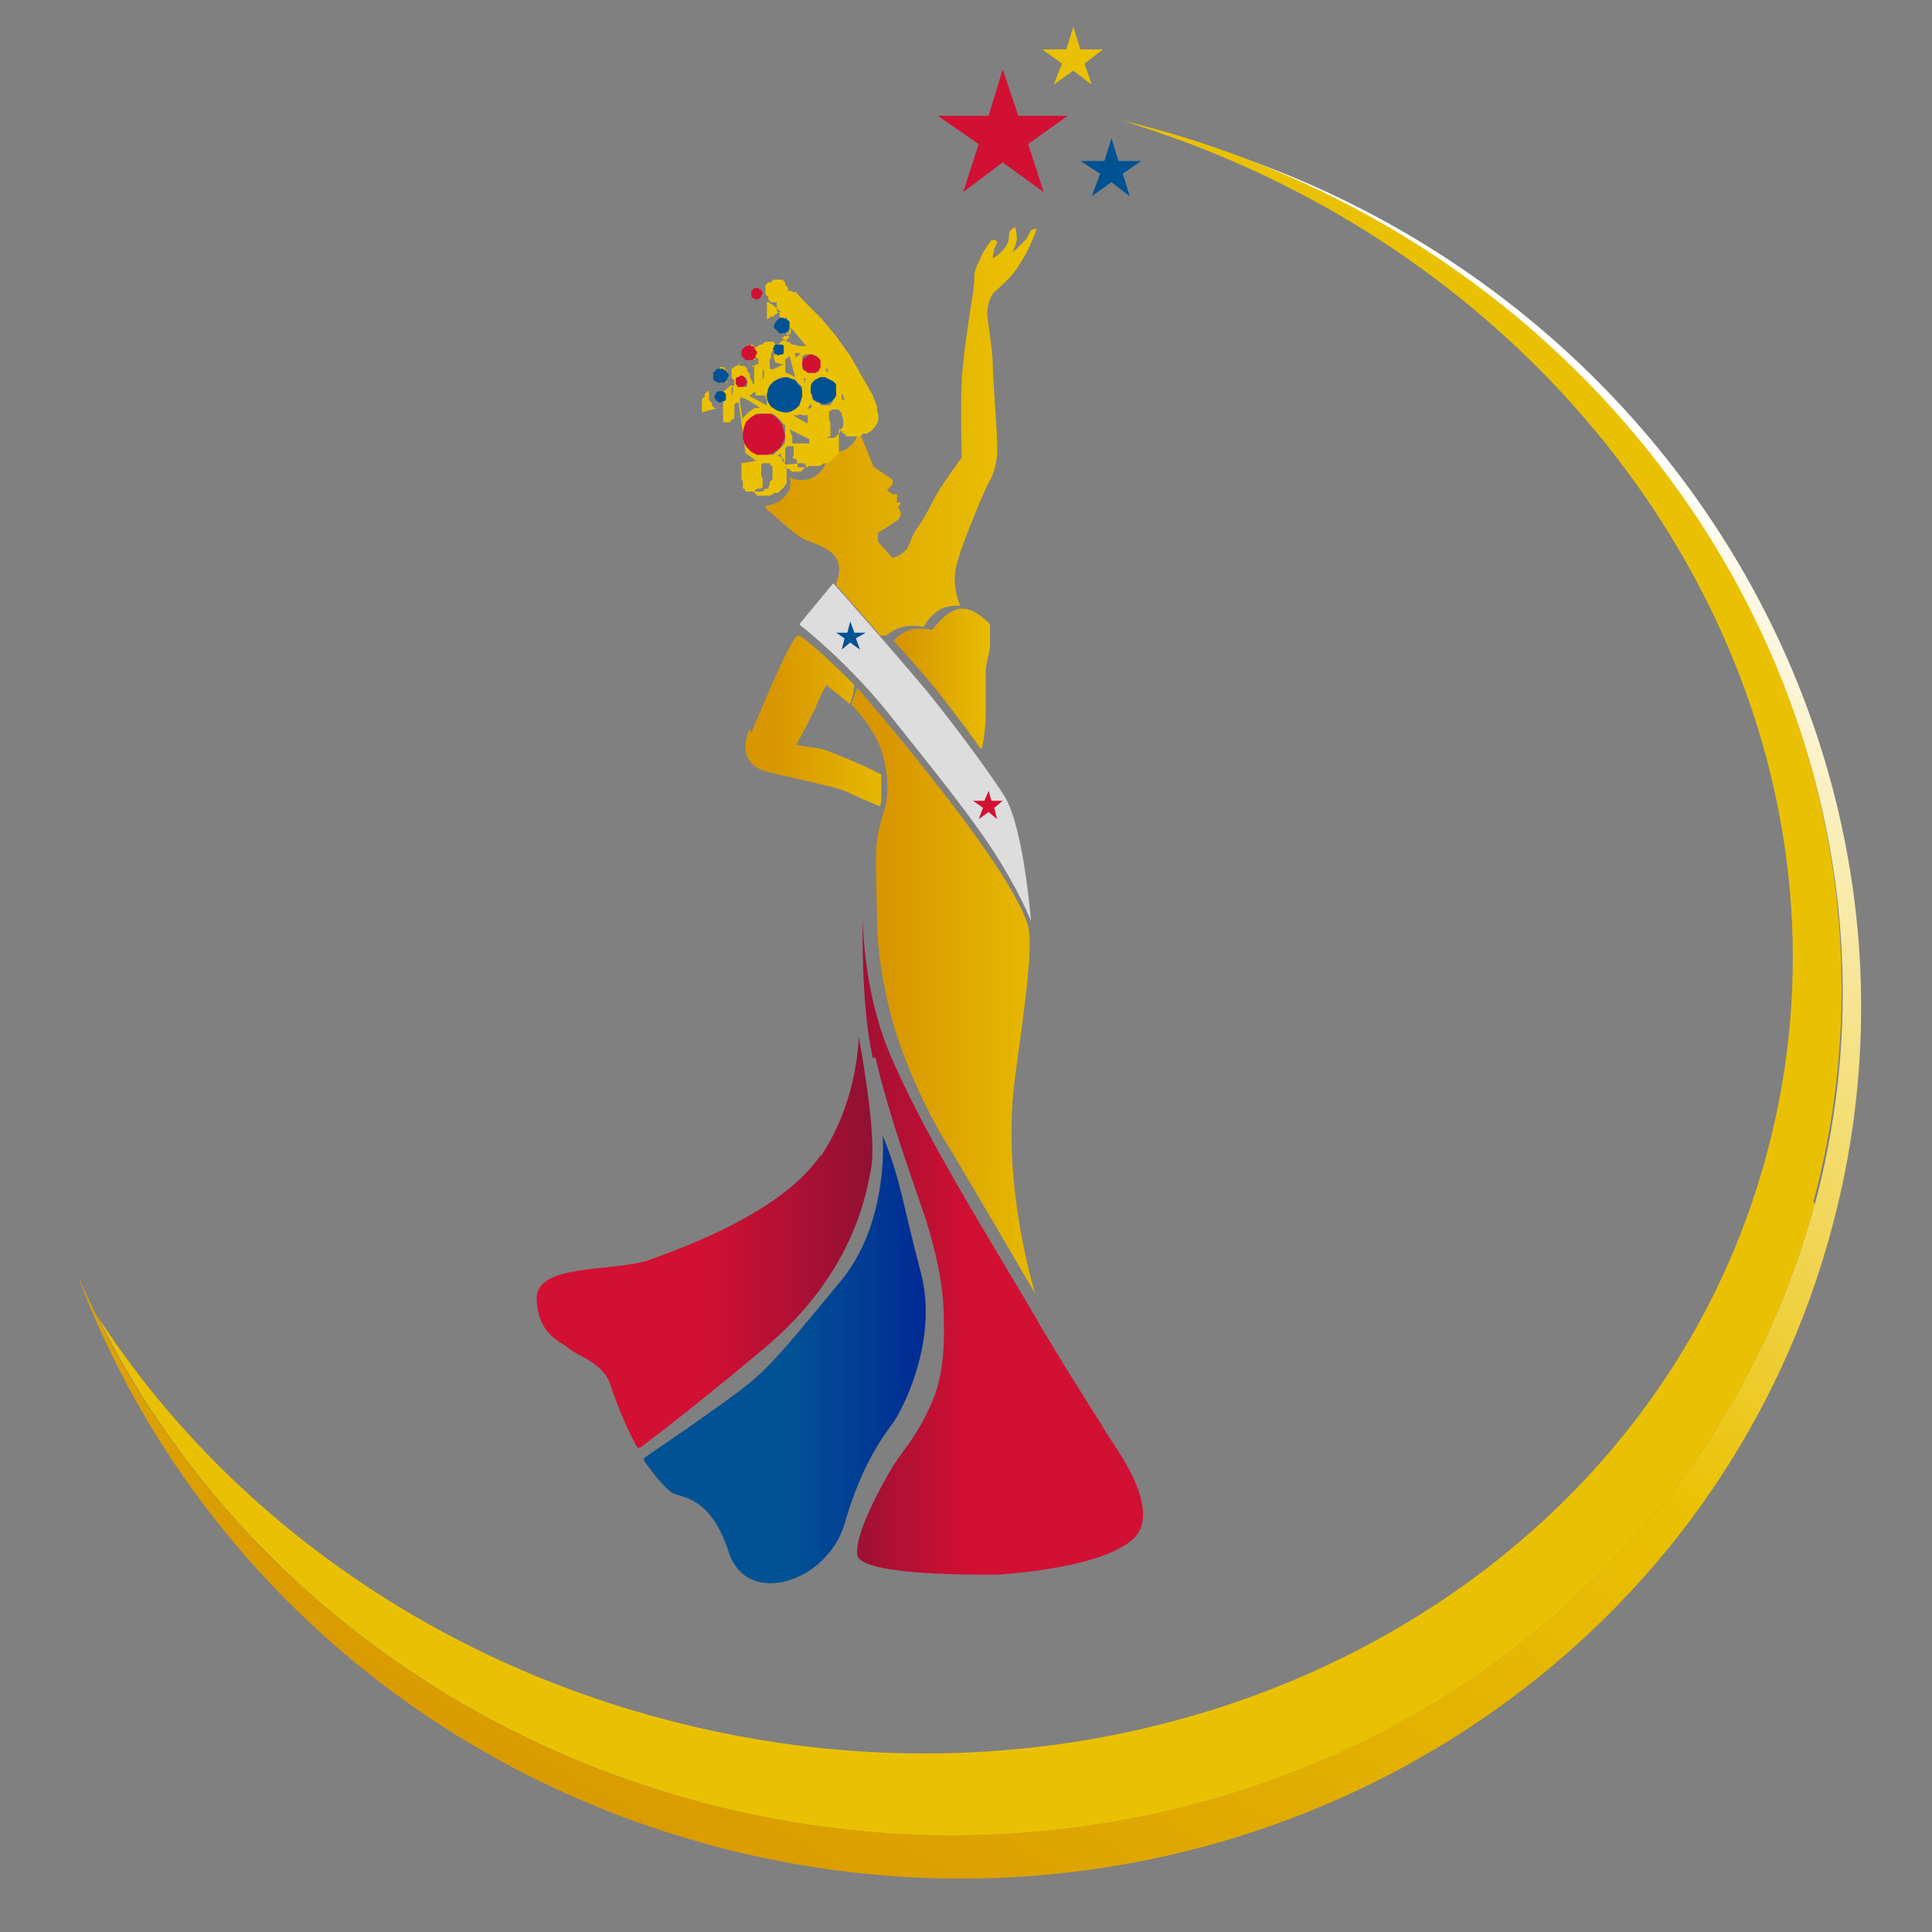
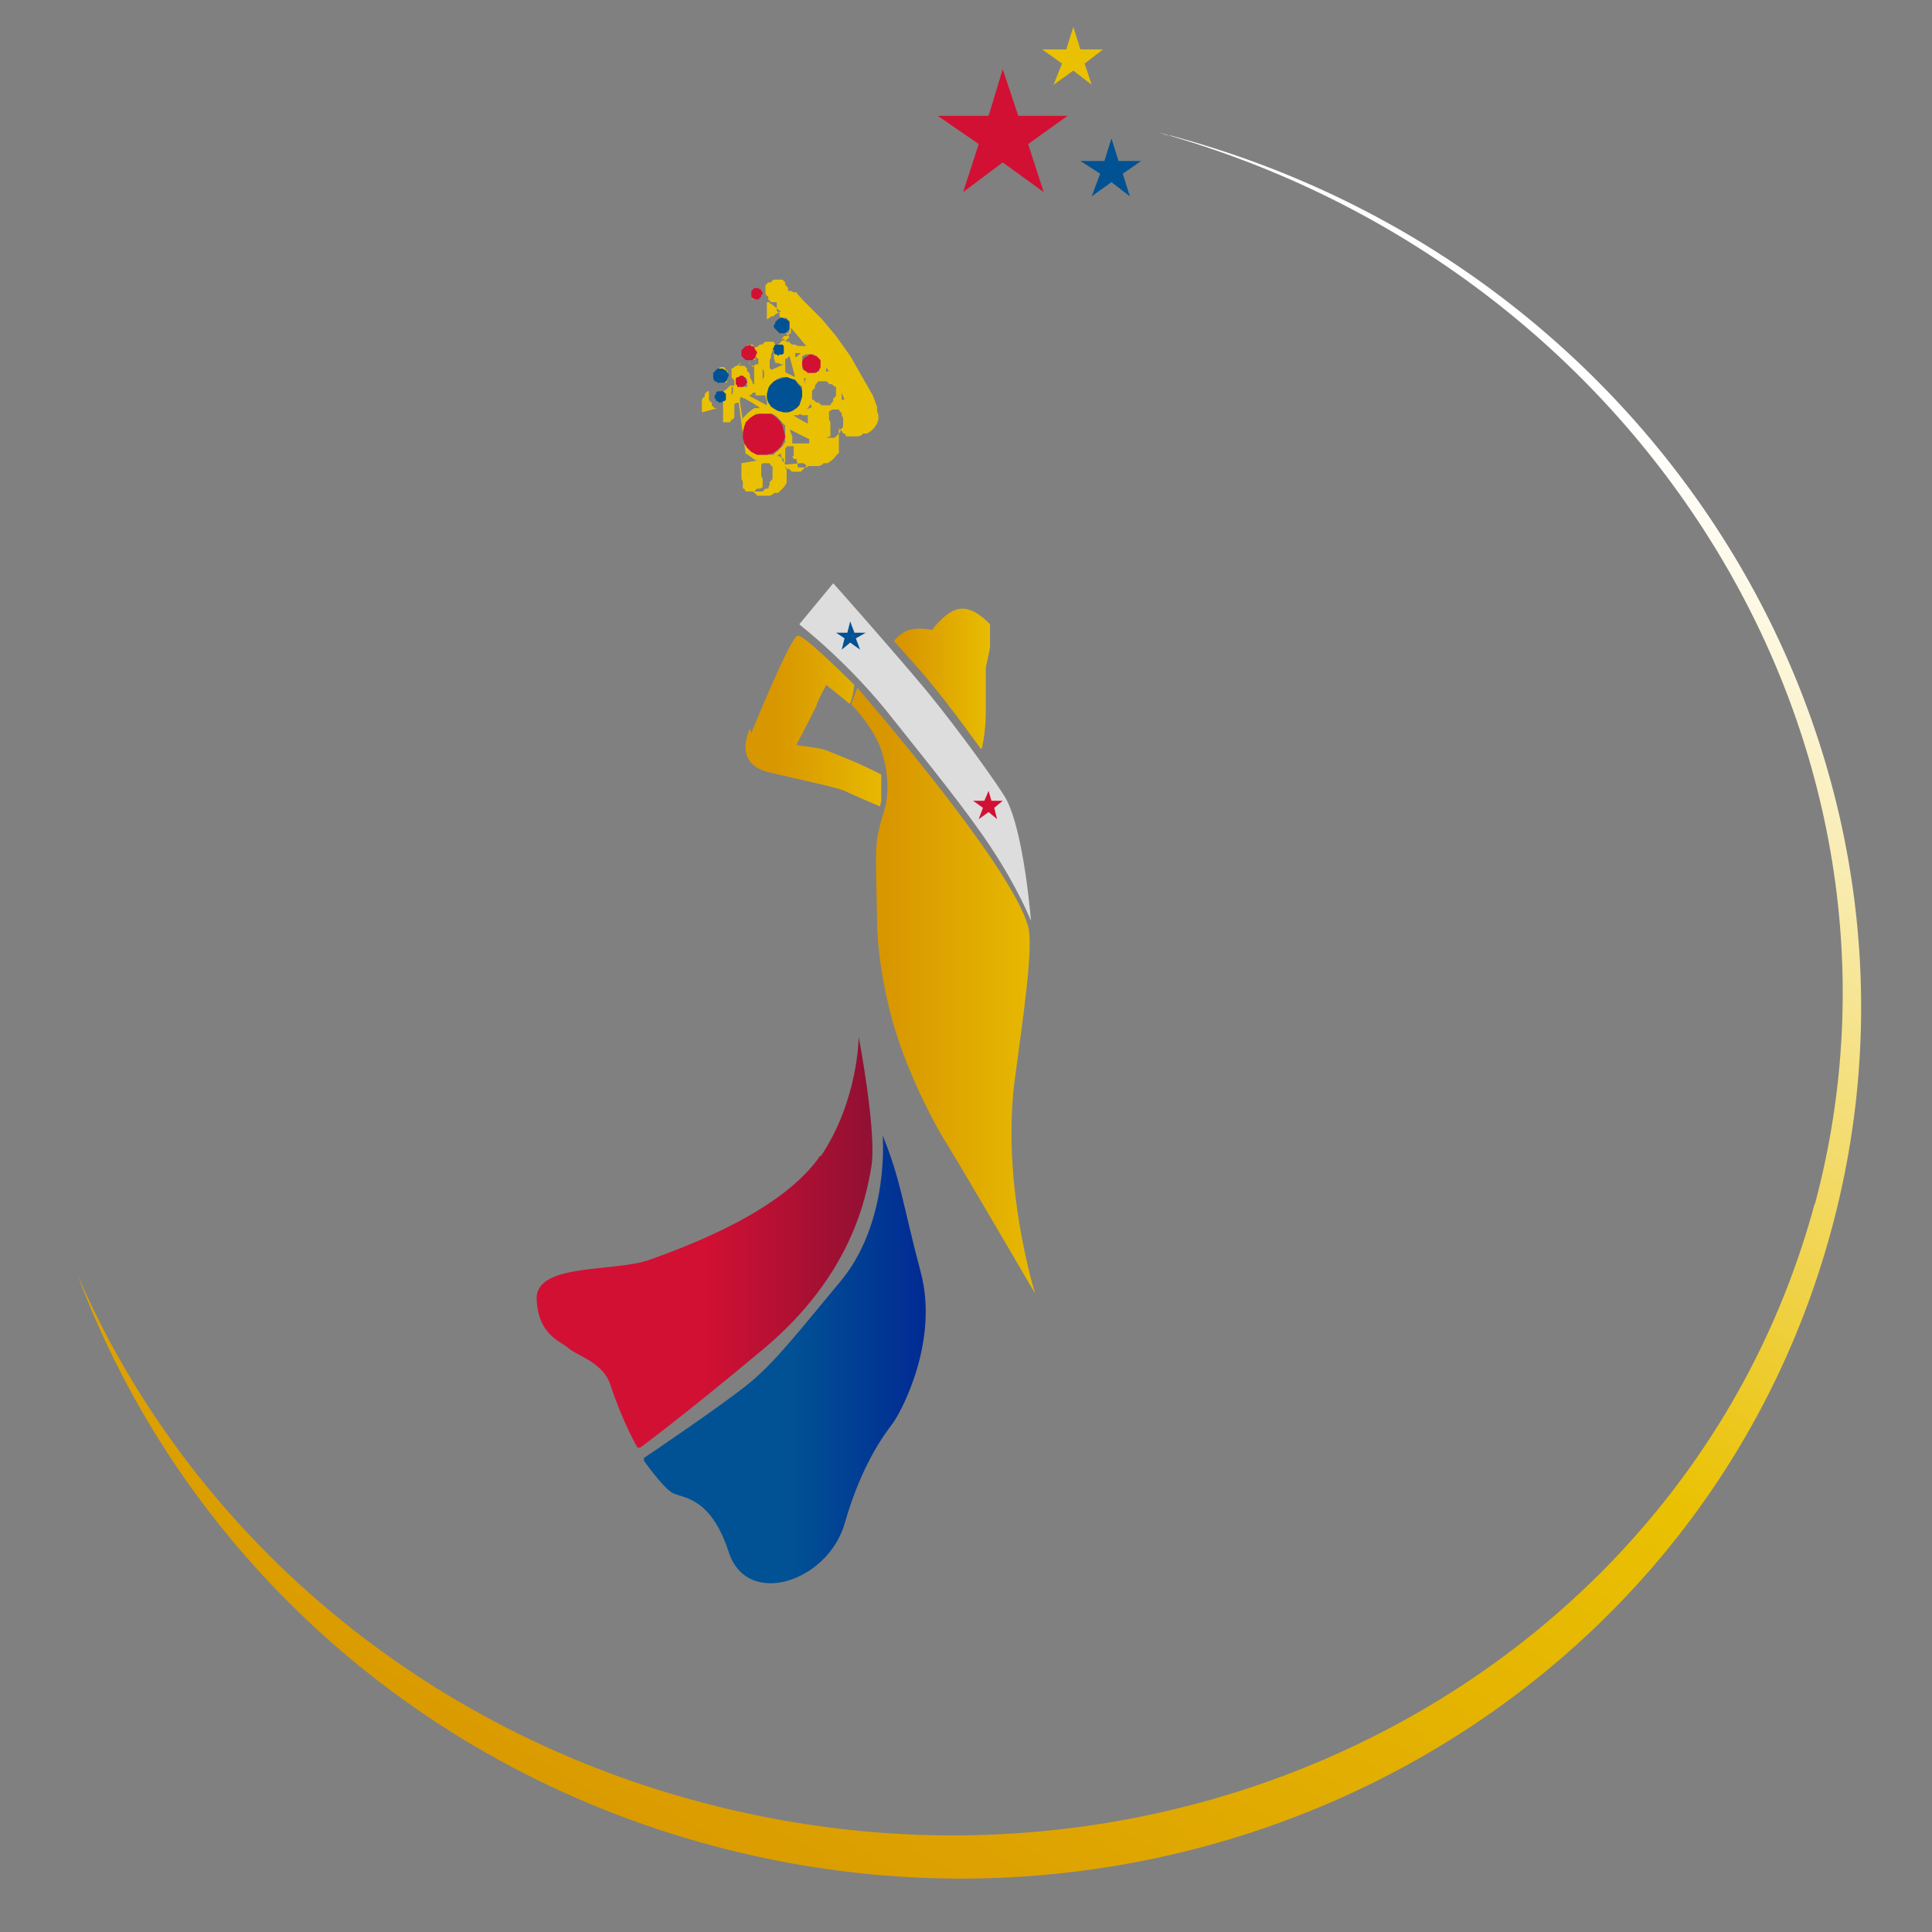
<svg xmlns="http://www.w3.org/2000/svg" xmlns:xlink="http://www.w3.org/1999/xlink" id="Layer_1" width="1.9in" height="1.9in" version="1.1" viewBox="0 0 136.8 136.8">
  <rect x="0" y="0" width="136.8" height="136.8" fill="#808080" stroke="none" />
  <defs>
    <style>
      .st0 {
        fill: none;
      }

      .st1, .st2, .st3, .st4 {
        fill-rule: evenodd;
      }

      .st1, .st5 {
        fill: #eac102;
      }

      .st6 {
        fill: url(#linear-gradient2);
      }

      .st7 {
        fill: url(#linear-gradient1);
      }

      .st8 {
        fill: url(#linear-gradient3);
      }

      .st9 {
        fill: url(#linear-gradient6);
      }

      .st10 {
        fill: url(#linear-gradient7);
      }

      .st11 {
        fill: url(#linear-gradient5);
      }

      .st12 {
        fill: url(#linear-gradient4);
      }

      .st2, .st13 {
        fill: #d21033;
      }

      .st3 {
        fill: #005293;
      }

      .st14 {
        fill: url(#linear-gradient);
      }

      .st15 {
        fill: #015294;
      }

      .st16 {
        clip-path: url(#clippath-1);
      }

      .st17 {
        clip-path: url(#clippath-3);
      }

      .st18 {
        clip-path: url(#clippath-4);
      }

      .st19 {
        clip-path: url(#clippath-2);
      }

      .st20 {
        clip-path: url(#clippath-7);
      }

      .st21 {
        clip-path: url(#clippath-6);
      }

      .st22 {
        clip-path: url(#clippath-5);
      }

      .st23 {
        fill: #ffed16;
      }

      .st4 {
        fill: #ddd;
      }

      .st24 {
        clip-path: url(#clippath);
      }
    </style>
    <clipPath id="clippath">
      <path class="st0" d="M128.5,85.2c-8.8,32.7-44.1,51.7-78.9,42.4-20.7-5.5-36.5-19.8-44.1-37.3,7.1,19,23.3,34.6,45,40.4,34.8,9.3,70.2-10.2,79.2-43.7,9-33.4-12-68.1-46.8-77.4-.3,0-.5-.1-.8-.2,34.3,9.6,55.1,43.4,46.4,75.9" />
    </clipPath>
    <linearGradient id="linear-gradient" x1="55" y1="285.7" x2="55.5" y2="285.7" gradientTransform="translate(-13733.6 71427.6) scale(249.8 -249.8)" gradientUnits="userSpaceOnUse">
      <stop offset="0" stop-color="#d89600" />
      <stop offset=".5" stop-color="#eac102" />
      <stop offset="1" stop-color="#fff" />
      <stop offset="1" stop-color="#fff" />
    </linearGradient>
    <clipPath id="clippath-1">
      <path class="st0" d="M58.1,81.8c-2.7,4-9.6,6.5-12.1,7.4-2.5.9-8.1.2-8,2.8.1,2.6,1.8,3,2.3,3.5.6.5,2.4,1,2.9,2.5,1,3,2,4.6,2,4.6,0,0,2.9-2.1,9-7.2,6-5.1,7.1-10.4,7.5-12.8.4-2.4-.9-9.2-.9-9.2,0,0,0,4.5-2.7,8.5" />
    </clipPath>
    <linearGradient id="linear-gradient1" x1="51.6" y1="284.3" x2="52.1" y2="284.3" gradientTransform="translate(-2402.7 13540.8) scale(47.3 -47.3)" gradientUnits="userSpaceOnUse">
      <stop offset="0" stop-color="#d21033" />
      <stop offset=".5" stop-color="#d21033" />
      <stop offset="1" stop-color="#911033" />
    </linearGradient>
    <clipPath id="clippath-2">
      <path class="st0" d="M59.7,90.5c-3.4,4.1-4.8,5.9-6.6,7.4-1.8,1.5-7.6,5.4-7.6,5.4,0,0,1.4,2,2.1,2.4.7.4,2.7.2,4,4.2,1.3,4,7,2.1,8.2-2,1.2-4.2,2.8-6.3,3.4-7.1.6-.8,3.3-5.8,2-10.7-1.3-4.9-1.4-6.5-2.7-9.7,0,0,.5,5.9-2.8,10.1" />
    </clipPath>
    <linearGradient id="linear-gradient2" x1="50.7" y1="284.3" x2="51.2" y2="284.3" gradientTransform="translate(-1972 11419) scale(39.8 -39.8)" gradientUnits="userSpaceOnUse">
      <stop offset="0" stop-color="#015294" />
      <stop offset=".5" stop-color="#015294" />
      <stop offset="1" stop-color="#012994" />
    </linearGradient>
    <clipPath id="clippath-3">
-       <path class="st0" d="M62,74.9c.9,4,2.7,8.9,3.3,10.7.6,1.7,1.4,4.6,1.5,6.9.1,2.4.1,4.8-.9,7-1,2.2-1.8,3-2.6,4.2-.8,1.3-2.8,4.9-2.6,6.4.2,1.4,7.6,1.4,9.4,1.4.2,0,.3,0,.4,0,.2,0,7.4-.4,9.7-2.5,2.4-2.1-1.8-7.3-1.9-7.6,0-.1-2-3.1-4.5-7.3-3.1-5.4-7.8-12.7-10.5-18.8-2.3-5-2.2-10.4-2.2-10.4,0,0-.2,6,.7,10M61.3,64.9h0s0,0,0,0" />
-     </clipPath>
+       </clipPath>
    <linearGradient id="linear-gradient3" x1="50.3" y1="284.1" x2="50.8" y2="284.1" gradientTransform="translate(-1963.3 11513.4) scale(40.2 -40.2)" gradientUnits="userSpaceOnUse">
      <stop offset="0" stop-color="#911033" />
      <stop offset=".5" stop-color="#d21033" />
      <stop offset="1" stop-color="#d21033" />
    </linearGradient>
    <clipPath id="clippath-4">
      <path class="st0" d="M60.3,49.9s1.2,1.2,1.9,2.7c.7,1.6.8,3.6.4,4.8-.7,2.4-.6,2.2-.5,7.6,0,2.3.5,5.5,1.4,8.3,1.2,3.7,3,6.8,3.3,7.3.6.9,6.5,11,6.5,11,0,0-2.5-7.9-1.4-15.5.5-3.8,1.3-9,.9-10.5-1.2-4.4-12.1-16.9-12.1-16.9l-.4,1.1Z" />
    </clipPath>
    <linearGradient id="linear-gradient4" x1="47.6" y1="283" x2="48.1" y2="283" gradientTransform="translate(-1175 7415.8) scale(26 -26)" gradientUnits="userSpaceOnUse">
      <stop offset="0" stop-color="#d89600" />
      <stop offset="1" stop-color="#eac102" />
    </linearGradient>
    <clipPath id="clippath-5">
      <path class="st0" d="M68,43.1c-1,.1-2,1.5-2,1.5,0,0-.9-.2-1.6,0-.7.2-1.1.8-1.1.8,0,0,1.4,1.5,2.8,3.2,1.7,2.1,3.4,4.5,3.4,4.5,0,0,.3-1.2.3-2.6,0-1.3,0-2.8,0-3.1,0-.3.2-.9.3-1.6,0-.8,0-1.6,0-1.6,0,0-1-1.1-1.9-1.1s0,0-.1,0" />
    </clipPath>
    <linearGradient id="linear-gradient5" x1="40.3" y1="279.5" x2="40.8" y2="279.5" gradientTransform="translate(-484.1 3846.1) scale(13.6 -13.6)" xlink:href="#linear-gradient4" />
    <clipPath id="clippath-6">
      <path class="st0" d="M53.1,51.6s-1.3,2.5,1.4,3.1c2.6.6,4.9,1.1,5.3,1.3.4.2,2.5,1.1,2.5,1.1,0,0,.2-.6.2-1.1,0-.6,0-1.1,0-1.1,0,0-.9-.5-2.1-1-1-.4-2.1-.9-2.4-.9-1-.2-1.7-.2-1.6-.3.3-.5,1.3-2.5,1.4-2.7,0-.2.7-1.5.7-1.5,0,0,1.4,1.1,1.6,1.3.2.2.4-1.3.4-1.3,0,0-3.5-3.5-4-3.5,0,0,0,0,0,0-.5,0-3.3,6.9-3.3,6.9" />
    </clipPath>
    <linearGradient id="linear-gradient6" x1="45.2" y1="281.2" x2="45.7" y2="281.2" gradientTransform="translate(-813.1 5438.3) scale(19.2 -19.2)" xlink:href="#linear-gradient4" />
    <clipPath id="clippath-7">
      <path class="st0" d="M73.1,16.2c-.2.2-.3.6-.5.8-.4.4-.9.9-.9.9,0,0,.2-.5.3-.9,0-.5-.1-.9-.1-.9,0,0-.2,0-.4.3-.1.2,0,.6-.2.9-.3.6-1,1-1,1,0,0,0-.3.1-.6,0-.2.2-.4.2-.5,0-.3-.4-.2-.4-.2,0,0-.4.5-.7,1.1-.2.5-.5,1-.5,1.3,0,.6-.1,1.5-.2,1.9,0,.2-.5,2.9-.7,5.5-.1,2.3,0,5.6,0,5.6,0,0-1.2,1.6-1.9,2.8-.3.6-.8,1.6-1.4,2.4-.3.5-.4,1.1-.7,1.4-.4.4-.9.5-.9.5l-1-1.1s-.1-.5,0-.7c.2-.1,1.4-.9,1.4-.9,0,0,.2-.3.2-.4,0-.2-.2-.5-.2-.5l.2-.3h-.1c0-.1-.2,0-.2,0v-.4c.1,0,0-.2,0-.2h-.3l-.4-.3.4-.4v-.3c.1,0-1.3-.9-1.4-1,0-.2-1-2.5-1-2.5,0,0,0,.4-.5,1-.9.9-1.9.3-1.9.3,0,0,.5.8-.4,1.7-1,.9-2.1.3-2.1.3,0,0,.4.8-.6,1.6-.7.5-1.3.4-1.3.4,0,0,.8.7,1.6,1.4.4.3,1,.9,1.6,1.1.9.3,1.7.7,2,1.2.5.8,0,1.8,0,1.8h0c0,0,0,0,0,.1,0,.1.3.3.5.6,1,1.1,2.8,3.2,2.8,3.2,0,0,.6-.6,1.4-.8.7-.2,1.5,0,1.5,0,0,0,.4-.8,1.1-1.2.6-.4,1.5-.3,1.5-.3,0,0-.4-.8-.4-1.9,0-.6.2-1.3.4-1.9.5-1.5,1.8-4.6,2-4.9.2-.3.7-1.4.6-2.7,0-1.3-.3-4.6-.3-5.6,0-1-.4-3.4-.4-3.7,0-.3.1-1.2.6-1.6.2-.2,1.2-1,1.7-1.9.8-1.2,1.2-2.5,1.2-2.5,0,0,0,0,0,0,0,0-.3,0-.5.2" />
    </clipPath>
    <linearGradient id="linear-gradient7" x1="50.3" y1="282.6" x2="50.8" y2="282.6" gradientTransform="translate(-1888.8 10947.7) scale(38.6 -38.6)" xlink:href="#linear-gradient4" />
  </defs>
  <g class="st24">
    <rect class="st14" x="-17.8" y="-15.7" width="179.7" height="180.6" transform="translate(-28.6 99.7) rotate(-60)" />
  </g>
-   <path class="st1" d="M128.5,85.2c-8.8,32.7-44.1,51.7-78.9,42.4-19.5-5.2-34.7-18.2-42.7-34.4,8.6,13.3,22.7,23.9,40,28.5,34.8,9.3,69.8-8.6,78.2-40,8.3-30.8-12.2-63.1-45.8-73.2.7.2,1.3.3,2,.5,34.8,9.3,55.9,43.4,47.1,76.1" />
  <g class="st16">
    <rect class="st7" x="37.8" y="73.3" width="24.3" height="29.2" />
  </g>
  <g class="st19">
    <rect class="st6" x="45.6" y="80.4" width="21" height="33.5" />
  </g>
  <g class="st17">
    <rect class="st8" x="60.6" y="64.9" width="22.1" height="46.6" />
  </g>
  <g class="st18">
    <rect class="st12" x="60.3" y="48.7" width="13.1" height="42.9" />
  </g>
  <path class="st4" d="M56.7,44.3s3.5,2.7,6.6,6.7c2.3,2.9,5,6.2,6.8,8.9,2,3,2.9,5.3,2.9,5.3,0,0-.5-6.4-1.8-8.7-.6-1-3-4.4-5.6-7.6-3.2-3.8-6.6-7.6-6.6-7.6l-2.4,2.9Z" />
  <g class="st22">
    <rect class="st11" x="63.2" y="43.1" width="6.9" height="9.9" />
  </g>
  <g class="st21">
    <rect class="st9" x="51.8" y="44.7" width="10.6" height="12.4" />
  </g>
  <g class="st20">
-     <rect class="st10" x="54.2" y="16.1" width="19.4" height="28.9" />
-   </g>
+     </g>
  <g>
    <polygon class="st2" points="71 4.9 72.1 8.2 75.6 8.2 72.8 10.2 73.9 13.6 71 11.5 68.2 13.6 69.3 10.2 66.4 8.2 70 8.2 71 4.9" />
    <polygon class="st3" points="78.7 9.8 79.2 11.4 80.8 11.4 79.5 12.3 80 13.9 78.7 12.9 77.3 13.9 77.9 12.3 76.5 11.4 78.2 11.4 78.7 9.8" />
    <polygon class="st1" points="76 1.9 76.5 3.5 78.1 3.5 76.8 4.5 77.3 6 76 5 74.6 6 75.2 4.5 73.8 3.5 75.5 3.5 76 1.9" />
    <polygon class="st3" points="60.2 44 60.5 44.8 61.3 44.8 60.6 45.2 60.9 46 60.2 45.5 59.6 46 59.8 45.2 59.2 44.8 60 44.8 60.2 44" />
    <polygon class="st2" points="70 56 70.2 56.7 71 56.7 70.4 57.2 70.6 58 70 57.5 69.3 58 69.6 57.2 68.9 56.7 69.7 56.7 70 56" />
  </g>
  <path class="st5" d="M55.6,32.9v-.2c-.1,0,0,.2,0,.2v.2c0,0,.1.2.1.2v.3s0,.3,0,.3v.3c0,0-.2.3-.2.3l-.2.2-.2.2h-.3c0,.1-.3.2-.3.2h-.3s-.3,0-.3,0h-.3c0-.1-.3-.3-.3-.3h-.1c0,0-.1-.2-.1-.2h-.1c0-.1,0-.2,0-.2h0c0-.1,0-.2,0-.2h0c0-.1,0-.3,0-.3h0c0-.1,0-.3,0-.3l-.7-5.1h0c0,0,0-.2,0-.2h0c0,0,0,0,0,0v.2c-.1,0-.3.1-.3.1h0c0,.1,0,.2,0,.2h0c0,0,0,.2,0,.2h0c0,0,0,.2,0,.2h0c0,.1,0,.3,0,.3h0c0,.1-.1.2-.1.2h-.1c0,0-.1.2-.1.2h-.1s-.1,0-.1,0h-.1s-.1,0-.1,0h-.1c0,0,0-.1,0-.1h0c0,0,0-.1,0-.1h0c0,0,0-.1,0-.1h0c0,0,0-.2,0-.2h0c0,0,0-.2,0-.2h0c0,0,0-.2,0-.2h0c0,0,0-.4,0-.4v-.3s0-.3,0-.3v-.3c.1,0,.3-.2.3-.2l.2-.2h.3c0-.1,0-.2,0-.2v-.2c-.1,0-.2-.2-.2-.2v-.2s0-.2,0-.2v-.2c.1,0,.3-.2.3-.2h.2c0-.1.2-.2.2-.2h.2s.2,0,.2,0h.2c0,.1.2.3.2.3h0c0,.1,0,0,0,0l.2-.2h.2c0-.1,0-.2,0-.2v-.2c-.1,0-.2-.2-.2-.2v-.2s0-.2,0-.2v-.2c.1,0,.3-.2.3-.2h.2c0-.1.2-.2.2-.2h.2s.2,0,.2,0h.2c0,.1.2.3.2.3h0c0,0,.2-.2.2-.2l.2-.2h.3c0-.1.2-.2.2-.2h0c0,0-.1-.2-.1-.2h-.1c0-.1-.1-.3-.1-.3h-.1c0-.1-.1-.3-.1-.3h0c0-.1,0-.3,0-.3v-.2c0,0-.2-.2-.2-.2v-.2c0,0-.2-.2-.2-.2v-.2c0,0,0-.2,0-.2v-.2s-.2,0-.2,0h-.2c0,0-.2-.2-.2-.2v-.2c-.1,0-.2-.2-.2-.2v-.2s0-.2,0-.2v-.2c0,0,.2-.2.2-.2h.2c0-.1.2-.2.2-.2h.2s.2,0,.2,0h.2c0,0,.2.2.2.2v.2c.1,0,.2.2.2.2v.2s0,0,0,0h.2s.2.1.2.1h.2c0,.1.6.7.6.7l.6.6.6.6.5.6.5.6.5.7.5.7.4.7.4.7.4.7.4.7.3.8v.3c0,0,.1.3.1.3v.3s-.1.3-.1.3l-.2.3-.2.2-.3.2h-.3c0,.1-.3.2-.3.2h-.3s-.3,0-.3,0h-.3c0-.1-.1-.2-.1-.2h-.1c0,0-.1-.2-.1-.2h-.1c0,0-.1-.2-.1-.2h0c0,.1,0,.2,0,.2h0c0,.1,0,.3,0,.3h0c0,.1,0,.4,0,.4v.3s0,.3,0,.3v.3c-.1,0-.3.3-.3.3l-.2.2-.3.2h-.3c0,.1-.3.2-.3.2h-.3s-.3,0-.3,0h-.3c0-.1-.2-.2-.2-.2h-.2ZM55.5,32.7v-.2c-.1,0-.2-.2-.2-.2v-.2s-.3.2-.3.2h.2c0,0,.2.2.2.2v.2ZM57.9,30.7h0c0-.1,0-.2,0-.2h0c0-.1,0-.3,0-.3h0c0-.1-.5-1.6-.5-1.6l-.2.3-.3.3-.4.2h-.3c0,.1,1.4.8,1.4.8h.1c0,0,.1.1.1.1h.1c0,0,.1.2.1.2h0ZM56.4,32.5h-.2c0,0-.1-.2-.1-.2h0s0,0,0,0h0s0,0,0,0h0s0,0,0,0h0s0,0,0,0h0s0,0,0,0h0s0,0,0,0h.1c0,0,0,.1,0,.1h0s0,0,0,0h0s0,0,0,0h0c0,0,0-.1,0-.1h0c0,0,0-.2,0-.2h0c0,0,0-.2,0-.2h0c0,0,0-.2,0-.2h0c0,0,0-.1,0-.1h0s-.1,0-.1,0h-.1s-.1,0-.1,0h-.1s-.1,0-.1,0h0s0,.1,0,.1h-.1c0,0,0,.2,0,.2h0c0,.1,0,.3,0,.3h0c0,.1,0,.3,0,.3h0c0,.1,0,.3,0,.3h0c0,.1,0,.2,0,.2h0c0,0,.1.2.1.2h.2c0,.1.2.2.2.2h.2s.2,0,.2,0h.2c0,0,.2-.2.2-.2l.2-.2v-.2c.1,0,.2-.2.2-.2v-.2s0-.2,0-.2v-.3c0,0,0-.1,0-.1h0c0-.1,0-.2,0-.2h0c0,0,0-.2,0-.2h0c0,0,0-.2,0-.2h0c0,0,0-.1,0-.1h0c0,0-1.4-.7-1.4-.7l.2.5v.5s0,0,0,0h0s.2,0,.2,0h.2s.2,0,.2,0h.2s.2,0,.2,0h.2c0,0,.1.2.1.2h.1c0,.1.1.2.1.2h0c0,.1,0,.3,0,.3v.2s0,.2,0,.2v.2c0,0-.2.2-.2.2h-.1c0,.1-.2.2-.2.2h-.2s-.2,0-.2,0h-.2ZM51.9,27.8h0c0,0,0-.2,0-.2h0c0-.1,0-.2,0-.2h0c0-.1,0,0,0,0h-.1c0,0,0,.2,0,.2h0c0,0,0,.2,0,.2h0c0,0,0,.2,0,.2ZM52.4,28.2h0c0,0,0-.1,0-.1h0c0,0,0-.2,0-.2h0c0,0,0,0,0,0h0c0,.1,0,.2,0,.2h0c0,.1,0,.2,0,.2h0c0,.1,0,.2,0,.2l.2,1.3v-.2c0,0,.4-.4.4-.4l.4-.3h.4c0-.1-1.1-.7-1.1-.7h-.1c0,0-.1-.1-.1-.1ZM54,26.1h0c0,0,0-.2,0-.2h0c0,0-.1-.3-.1-.3h0c0,0,0,.1,0,.1h.2c0,.1,0,.2,0,.2h0c0,0,0,.2,0,.2ZM54,26.1h0c0,0,0,.2,0,.2h0c0,0,0,.2,0,.2h0c0,0,0,.2,0,.2h0c0,0,0,.2,0,.2h0c0-.1.1-.2.1-.2h0s0,0,0,0h0c0,0,0-.1,0-.1h0c0,0,0-.1,0-.1h0c0,0,0-.2,0-.2ZM53.8,28h-.1s-.1,0-.1,0h-.1s0,0,0,0h0s0-.1,0-.1h0c0,0,0-.1,0-.1h-.2c0,.1-.2.2-.2.2h-.1s0,0,0,0h0s0,0,0,0l1.3.7v-.4c-.1,0-.1-.3-.1-.3h-.1ZM53.3,27.1h0c0,0,0,.1,0,.1h0s0,0,0,0h0s0,0,0,0h0s0,0,0,0h0c0,0,0,0,0,0h.1s0,0,0,0h0s0,0,0,0h0s0,0,0,0h0c0,0,0-.1,0-.1h0c0,0,0-.1,0-.1h0c0,0,0-.2,0-.2h0c0,0,0-.2,0-.2h0c0,0,0-.2,0-.2h0c0,0,0-.2,0-.2h0c0,0,0-.1,0-.1h0c0,0,0-.1,0-.1h0c0,0,0-.1,0-.1h-.2c0-.1-.2-.2-.2-.2h-.2s-.2,0-.2,0h-.2c0,0-.2.2-.2.2h-.1c0,.1,0,0,0,0h.2s.2,0,.2,0h.2c0,0,.2.2.2.2v.2c.1,0,.2.2.2.2v.2s0,0,0,0ZM56.8,25.9v.2c0,0,.1.1.1.1h.1c0,.1.2.2.2.2h.2s.2,0,.2,0h.2c0,0,.1-.1.1-.1h.1c0-.1,0-.3,0-.3v-.2s0-.2,0-.2v-.2c0,0-.1-.1-.1-.1h-.1c0-.1-.2-.2-.2-.2h-.2s-.2,0-.2,0h-.2c0,0-.1.1-.1.1h-.1c0,.1,0,.3,0,.3v.2s0,.2,0,.2ZM58.4,26.3h.3c0,0-.2-.3-.2-.3v.2s-.1.2-.1.2h0ZM57.1,26.8h-.2c0,0,.1.4.1.4v-.3c.1,0,.2,0,.2,0h-.2ZM56.3,24.8h0c0,.1,0,.2,0,.2v.3c0,0,.2-.1.2-.1l.2-.2h0s-.1,0-.1,0h-.3c0,0-.1,0-.1,0h0ZM51.5,26.8h0c0-.1,0-.3,0-.3h0c0-.1,0-.3,0-.3h-.1c0,0-.1-.2-.1-.2h-.1s-.1,0-.1,0h-.1s-.1.1-.1.1h0c0,.1,0,.2,0,.2h0c0,.1,0,.3,0,.3h0c0,.1,0,.3,0,.3h.1c0,0,.1.2.1.2h.1s.1,0,.1,0h.1s.1-.1.1-.1h0c0-.1,0-.2,0-.2ZM55.5,24h0c0,0,.2.2.2.2h.2c0,.1.2.2.2.2h.2c0,0,.2.1.2.1h.2s.2,0,.2,0h.2s-.1-.1-.1-.1l-.5-.6-.5-.6h0s0,.2,0,.2v.2c-.1,0-.3.2-.3.2h-.2c0,.1-.2.2-.2.2h0ZM55.2,22.1h.1s-.1-.1-.1-.1l-.6-.5h-.1c0,0,0-.1,0-.1h-.1s-.1,0-.1,0h0s0,0,0,0h0c0,0,0,.2,0,.2h0c0,0,0,.2,0,.2h0c0,.1,0,.2,0,.2h0c0,.1,0,.3,0,.3h0c0,.1,0,.3,0,.3h0c0,.1,0,.3,0,.3h0c0,0,0-.1,0-.1v-.2c.1,0,.3-.2.3-.2h.2c0-.1.2-.2.2-.2ZM55.9,23.3h0c0-.1,0-.3,0-.3h0c0-.1,0-.3,0-.3h-.1c0,0-.1-.2-.1-.2h-.1s-.1,0-.1,0h-.1s-.1.1-.1.1h0c0,.1,0,.2,0,.2h0c0,.1,0,.3,0,.3h0c0,.1,0,.3,0,.3h.1c0,0,.1.2.1.2h.1s.1,0,.1,0h.1s.1-.1.1-.1h0c0-.1,0-.2,0-.2ZM57.6,28.3l.2.2h.2c0,.1.2.2.2.2h.2s.2,0,.2,0h.2c0-.1.2-.3.2-.3v-.2c.1,0,.2-.2.2-.2v-.2s0-.2,0-.2v-.2c-.1,0-.3-.2-.3-.2h-.2c0-.1-.2-.2-.2-.2h-.2s-.2,0-.2,0h-.2c0,.1-.2.3-.2.3v.2c-.1,0-.2.2-.2.2v.2s0,.2,0,.2v.2ZM59.6,28.1v.2c-.1,0,0,0,0,0h.2s0,0,0,0l-.2-.5v.2ZM57.6,28.8l.4,1.2h0c0,.1,0,.2,0,.2h0c0,0,0,.2,0,.2h0c0,0,0,.2,0,.2h0c0,0,0,.1,0,.1h0c0,0,0,.1,0,.1h.3c0,.1.2.2.2.2h.2s.2,0,.2,0h.2c0,0,.2-.2.2-.2l.2-.2v-.2c.1,0,.2-.2.2-.2v-.2s0-.2,0-.2v-.2c0,0-.1-.2-.1-.2h0c0-.1,0-.2,0-.2h-.1c0,0-.1-.2-.1-.2h-.1s-.1,0-.1,0h-.1s-.1,0-.1,0h-.1s-.1.1-.1.1h-.1c0,0,0,.2,0,.2h0c0,0,0,.2,0,.2h0c0,.1,0,.2,0,.2h0c0,.1,0,.2,0,.2h0c0,.1,0,.2,0,.2h0c0,0,0,.2,0,.2h0c0,0,0,.1,0,.1h0s0,0,0,0h0s0,0,0,0h0c0,0,0-.1,0-.1h0c0,0,0-.2,0-.2h0c0,0,0-.2,0-.2h0c0-.1,0-.2,0-.2h0s0,0,0,0h0s0,0,0,0h0s0,0,0,0h0s0,0,0,0h0s0,0,0,0h0s.1.2.1.2v.2c0,0,0,.2,0,.2v.2s0,.2,0,.2v.2c-.1,0-.3.1-.3.1h-.2c0,0-.2.1-.2.1h-.2s-.2,0-.2,0h-.2c0,0-.1-.2-.1-.2h-.1c0-.1,0-.3,0-.3v-.2c0,0-.1-.2-.1-.2v-.2s0-.2,0-.2v-.2s0-.2,0-.2h0s-.1,0-.1,0h-.3c0,0-.3-.2-.3-.2ZM50.8,28.9h-.2c0,0-.2-.2-.2-.2v-.2c-.1,0-.2-.2-.2-.2v-.2s0-.2,0-.2v-.2c0,0,.1,0,.1,0h-.2c0,0-.2.2-.2.2v.2c-.1,0-.2.2-.2.2v.2s0,.2,0,.2v.2c0,0,0,0,0,0h0c0,0,0,.2,0,.2h0c0,0,0,.1,0,.1h0c0,0,0,.1,0,.1h0c0,0,0,.1,0,.1h0c0,0,0,.1,0,.1h0s0,0,0,0h0s0,0,0,0h0s0,0,0,0h0s0,0,0,0h0c0,0,0-.1,0-.1h0c0,0,0-.1,0-.1h0c0,0,0-.1,0-.1h0s0,0,0,0h0s0,0,0,0h0s0,0,0,0h0s0,0,0,0h0s0,0,0,0ZM53.7,32.6h-.2s-.4-.3-.4-.3l-.3-.2.2,1.6h0c0,.1,0,.2,0,.2h0c0,.1,0,.2,0,.2h0c0,0,0,.2,0,.2h0c0,0,0,.2,0,.2h0c0,0,0,.1,0,.1h.2c0,.1.2.2.2.2h.2s.2,0,.2,0h.2c0,0,.2-.2.2-.2h.2c0-.1.1-.3.1-.3v-.2c.1,0,.2-.2.2-.2v-.2s0-.2,0-.2v-.2s0-.1,0-.1h0c0-.1,0-.2,0-.2h-.1c0,0-.1-.2-.1-.2h-.1s-.1,0-.1,0h-.1s-.1,0-.1,0h-.1s-.1.1-.1.1h0c0,0,0,.1,0,.1h0c0,0,0,.2,0,.2h0c0,0,0,.2,0,.2h0c0,.1,0,.2,0,.2h0c0,.1,0,.2,0,.2h0c0,0,0,.2,0,.2h0c0,0,0,0,0,0h0s0,0,0,0h0s0,0,0,0h0c0,0,0-.1,0-.1h0c0,0,0-.2,0-.2h0c0,0,0-.2,0-.2h0s0,0,0,0h0s0,0,0,0h0s0,0,0,0h0s0,0,0,0h0s0,0,0,0h0s0,0,0,0v.2c0,0,.1.2.1.2v.2s0,.2,0,.2v.2c0,0-.2.1-.2.1h-.2c0,0-.2.2-.2.2h-.2s-.2,0-.2,0h-.2c0,0-.1-.2-.1-.2h-.1c0-.1,0-.3,0-.3v-.2c0,0-.1-.2-.1-.2v-.2s0-.2,0-.2v-.2s0-.2,0-.2h0c0-.1,0-.3,0-.3h0ZM55.6,25.4h0c0,0,0,.2,0,.2h0c0,0,0,.2,0,.2h0c0,0,0,.2,0,.2h0c0,.1,0,.3,0,.3h0c0,.1.3.2.3.2l.4.2-.4-1.5h0c0,0,0-.2,0-.2h0c0,0,0,0,0,0v.2c0,0-.2.2-.2.2h0ZM55.5,25.8h0s0,0,0,0h0s0,0,0,0h0s0,0,0,0h0s0,0,0,0h0s0,0,0,0h-.2s-.2-.1-.2-.1h-.2c0-.1-.1-.3-.1-.3v-.2c0,0,0-.2,0-.2v-.2s0,0,0,0h-.1c0,.1-.1.3-.1.3v.2c0,0-.1.2-.1.2v.2s0,.2,0,.2v.2c0,0,.1,0,.1,0h0c0,0,0,.1,0,.1h0c0,0,0,.1,0,.1h0c0,0,0,.1,0,.1h0c0,0,0,.1,0,.1h0s0,0,0,0h0s0,0,0,0h0s0,0,0,0h0s0,0,0,0h0s0,0,0,0h0c0,0,0-.1,0-.1h0c0,0,0-.1,0-.1h0c0,0,0-.1,0-.1h0ZM53.6,32.2h.4c0,0,.4,0,.4,0h.4c0-.1.3-.3.3-.3l.3-.3.2-.3v-.4c0,0,0-.4,0-.4v-.4c-.1,0-.3-.3-.3-.3l-.3-.3-.3-.2h-.4c0,0-.4,0-.4,0h-.4c0,.1-.3.3-.3.3l-.3.3-.2.3v.4c0,0,0,.4,0,.4v.4c.1,0,.3.3.3.3l.3.3.3.2ZM56.8,27.7v-.3c0,0-.3-.3-.3-.3l-.2-.2h-.3c0-.1-.3-.2-.3-.2h-.3s-.3.1-.3.1l-.3.2-.2.2v.3c-.1,0-.2.3-.2.3v.3s.1.3.1.3l.2.3.2.2h.3c0,.1.3.2.3.2h.3s.3-.1.3-.1l.3-.2.2-.2v-.3c.1,0,.2-.3.2-.3v-.3ZM53.5,25.2h0c0-.1,0-.3,0-.3h0c0-.1,0-.3,0-.3h-.1c0,0-.1-.2-.1-.2h-.1s-.1,0-.1,0h-.1s-.1.1-.1.1h0c0,.1,0,.2,0,.2h0c0,.1,0,.3,0,.3h0c0,.1,0,.3,0,.3h.1c0,0,.1.2.1.2h.1s.1,0,.1,0h.1s.1-.1.1-.1h0c0-.1,0-.2,0-.2ZM55.4,24.4h0s-.1,0-.1,0h-.1s-.1,0-.1,0h0c0,0,0,.1,0,.1h0c0,0,0,.2,0,.2h0c0,.1,0,.2,0,.2h0c0,0,0,.2,0,.2h0s.1,0,.1,0h.1s.1,0,.1,0h0c0,0,0-.1,0-.1h0c0,0,0-.2,0-.2h0c0-.1,0-.2,0-.2h0c0,0,0-.2,0-.2ZM52.8,26.8h0c0,0,0-.1,0-.1h-.1s-.1,0-.1,0h0s0,0,0,0h0c0,0,0,.2,0,.2h0c0,.1,0,.2,0,.2h0c0,0,0,.2,0,.2h0c0,0,0,.1,0,.1h.1s.1,0,.1,0h.1s0,0,0,0h0c0,0,0-.2,0-.2h0c0-.1,0-.2,0-.2h0c0,0,0-.2,0-.2ZM53.3,20.5h0c0,0,0,.2,0,.2h0c0,.1,0,.2,0,.2h0c0,0,0,.2,0,.2h0c0,0,0,.1,0,.1h.1s.1,0,.1,0h0s0,0,0,0h0c0,0,0-.2,0-.2h0c0-.1,0-.2,0-.2h0c0,0,0-.2,0-.2h0c0,0,0-.1,0-.1h-.1s-.1,0-.1,0h0s0,0,0,0ZM50.8,27.7h0c0,0,0,.2,0,.2h0c0,0,0,.2,0,.2h0c0,.1,0,.2,0,.2h0c0,0,0,.1,0,.1h0s.1,0,.1,0h.1s0,0,0,0h0c0,0,0-.2,0-.2h0c0,0,0-.2,0-.2h0c0-.1,0-.2,0-.2h0c0,0,0-.1,0-.1h0s-.1,0-.1,0h-.1s0,0,0,0Z" />
  <path class="st23" d="M55,32.4l.3-.2-.3.2Z" />
  <path class="st23" d="M53.3,27.1h0c0,0,0,0,0,0Z" />
  <polygon class="st13" points="56.9 26.1 56.8 25.9 56.8 25.7 56.8 25.6 56.9 25.4 57 25.3 57.2 25.2 57.3 25.1 57.5 25.1 57.7 25.2 57.8 25.2 58 25.4 58.1 25.5 58.1 25.7 58.1 25.8 58.1 26 58 26.2 57.9 26.3 57.7 26.4 57.6 26.4 57.4 26.4 57.2 26.4 57.1 26.3 56.9 26.2 56.9 26.1" />
  <polygon class="st15" points="51.6 26.6 51.5 26.8 51.5 26.9 51.4 27 51.3 27.1 51.1 27.1 51 27.1 50.8 27.1 50.7 27 50.6 27 50.5 26.8 50.5 26.7 50.5 26.6 50.5 26.4 50.6 26.3 50.7 26.2 50.8 26.1 50.9 26.1 51.1 26.1 51.2 26.1 51.3 26.2 51.4 26.2 51.5 26.4 51.6 26.5 51.6 26.6" />
  <polygon class="st15" points="55.9 23.1 55.9 23.3 55.8 23.4 55.7 23.5 55.6 23.6 55.5 23.6 55.3 23.6 55.2 23.6 55.1 23.5 55 23.4 54.9 23.3 54.8 23.2 54.8 23 54.9 22.9 54.9 22.8 55 22.7 55.1 22.6 55.3 22.5 55.4 22.5 55.6 22.6 55.7 22.6 55.8 22.7 55.9 22.8 55.9 23 55.9 23.1" />
-   <polygon class="st15" points="57.8 28.4 57.6 28.3 57.5 28 57.4 27.8 57.4 27.6 57.4 27.3 57.5 27.1 57.7 26.9 57.9 26.8 58.1 26.7 58.4 26.7 58.6 26.8 58.8 26.9 59 27 59.2 27.2 59.2 27.5 59.2 27.7 59.2 28 59.1 28.2 58.9 28.4 58.7 28.5 58.5 28.6 58.2 28.6 58 28.5 57.8 28.4" />
  <path class="st23" d="M55.1,25.6h0s0,0,0,0Z" />
  <polygon class="st13" points="53.9 32.2 53.6 32.2 53.2 32 52.9 31.7 52.7 31.4 52.6 31 52.6 30.6 52.7 30.2 52.8 29.9 53.1 29.6 53.4 29.4 53.8 29.3 54.2 29.3 54.6 29.3 54.9 29.5 55.2 29.8 55.4 30.1 55.5 30.5 55.6 30.9 55.5 31.2 55.3 31.6 55 31.9 54.7 32.1 54.3 32.2 53.9 32.2" />
  <polygon class="st15" points="56.7 27.4 56.8 27.7 56.8 28.1 56.7 28.4 56.6 28.7 56.4 28.9 56.1 29.1 55.8 29.2 55.5 29.2 55.1 29.1 54.9 29 54.6 28.8 54.4 28.5 54.3 28.2 54.3 27.9 54.4 27.5 54.5 27.3 54.8 27 55 26.9 55.3 26.8 55.7 26.7 56 26.8 56.3 26.9 56.5 27.2 56.7 27.4" />
  <polygon class="st13" points="53.6 25 53.5 25.2 53.5 25.3 53.4 25.4 53.3 25.5 53.1 25.5 53 25.5 52.8 25.5 52.7 25.4 52.6 25.3 52.5 25.2 52.5 25.1 52.5 24.9 52.5 24.8 52.6 24.7 52.7 24.6 52.8 24.5 52.9 24.5 53.1 24.4 53.2 24.5 53.3 24.5 53.4 24.6 53.5 24.8 53.6 24.9 53.6 25" />
  <polygon class="st15" points="55.3 24.4 55.4 24.4 55.5 24.5 55.5 24.6 55.5 24.7 55.5 24.8 55.5 24.9 55.5 25 55.4 25.1 55.3 25.1 55.2 25.1 55.1 25.2 55 25.1 54.9 25.1 54.8 25 54.8 24.9 54.8 24.8 54.7 24.7 54.8 24.6 54.8 24.5 54.9 24.4 55 24.4 55.1 24.4 55.2 24.4 55.3 24.4" />
  <polygon class="st13" points="52.7 26.7 52.8 26.8 52.8 26.9 52.9 27 52.9 27.1 52.8 27.2 52.8 27.3 52.7 27.3 52.6 27.4 52.5 27.4 52.4 27.4 52.3 27.4 52.2 27.4 52.2 27.3 52.1 27.2 52.1 27.1 52.1 27 52.1 26.9 52.1 26.8 52.2 26.7 52.3 26.7 52.4 26.6 52.5 26.6 52.6 26.6 52.7 26.7" />
  <polygon class="st13" points="53.8 20.5 53.9 20.5 53.9 20.6 54 20.7 54 20.8 53.9 20.9 53.9 21 53.8 21.1 53.7 21.2 53.6 21.2 53.5 21.2 53.4 21.2 53.3 21.1 53.3 21.1 53.2 21 53.2 20.9 53.2 20.8 53.2 20.7 53.2 20.6 53.3 20.5 53.4 20.4 53.5 20.4 53.6 20.4 53.7 20.4 53.8 20.5" />
  <polygon class="st15" points="50.7 27.8 50.8 27.7 50.9 27.7 51 27.7 51.1 27.7 51.2 27.7 51.3 27.8 51.4 27.9 51.4 28 51.4 28.1 51.4 28.2 51.4 28.3 51.3 28.4 51.2 28.4 51.1 28.5 51 28.5 50.9 28.5 50.8 28.4 50.7 28.4 50.7 28.3 50.6 28.2 50.6 28.1 50.6 28 50.7 27.9 50.7 27.8" />
</svg>